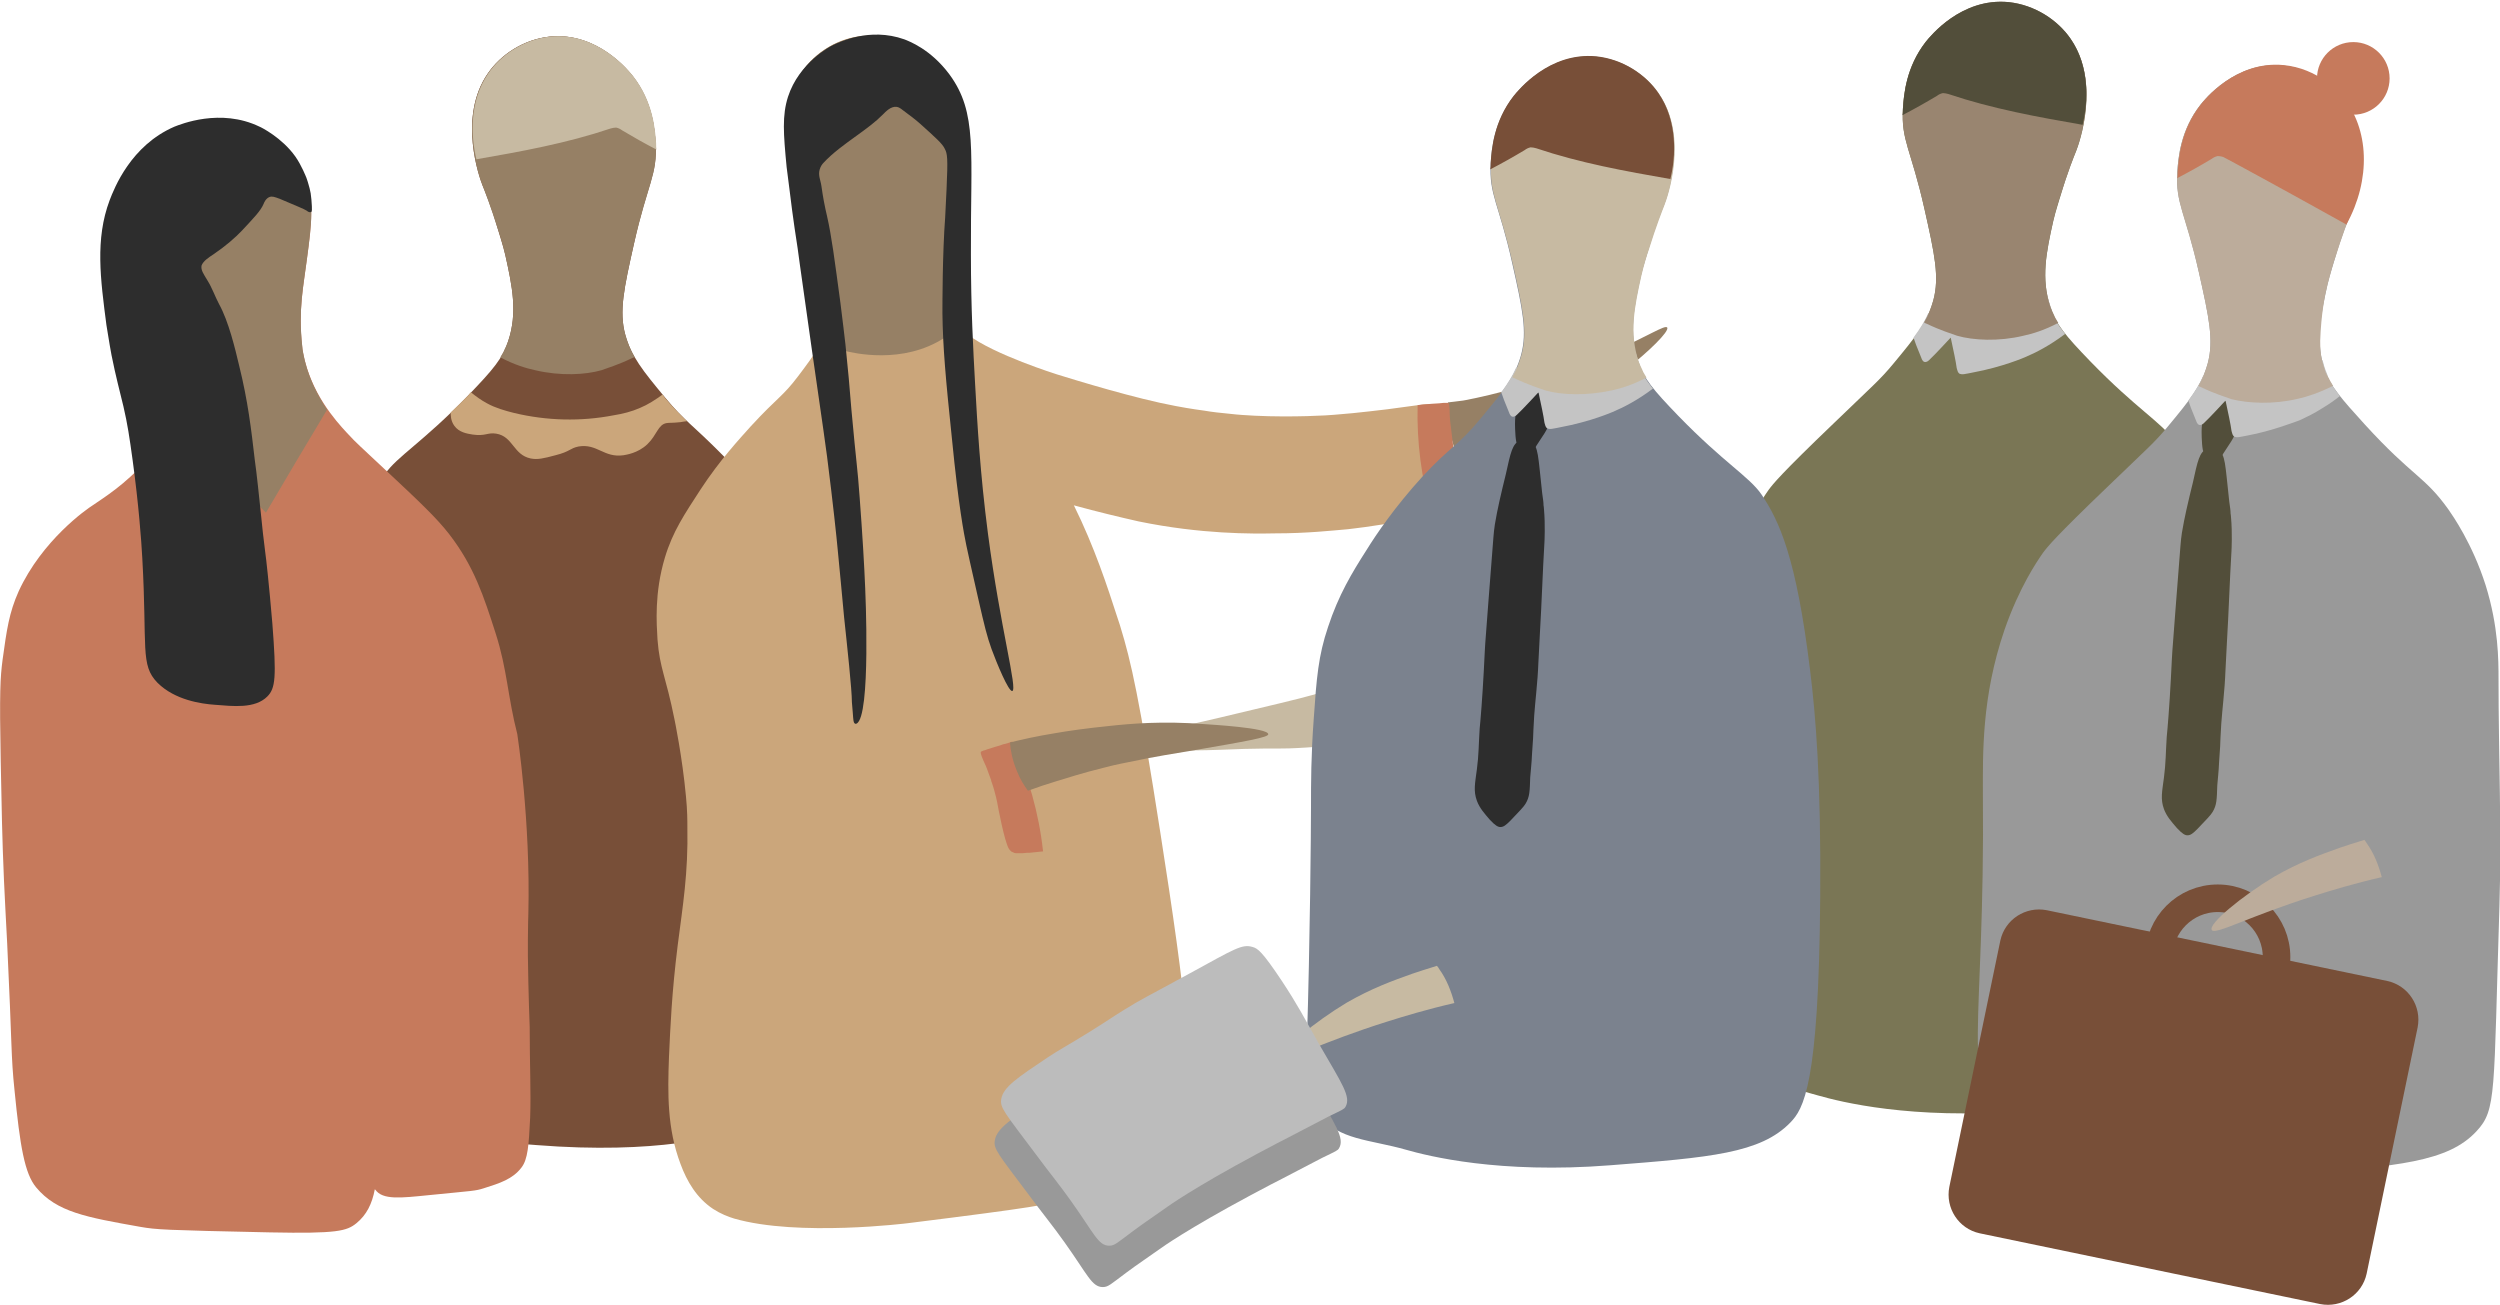
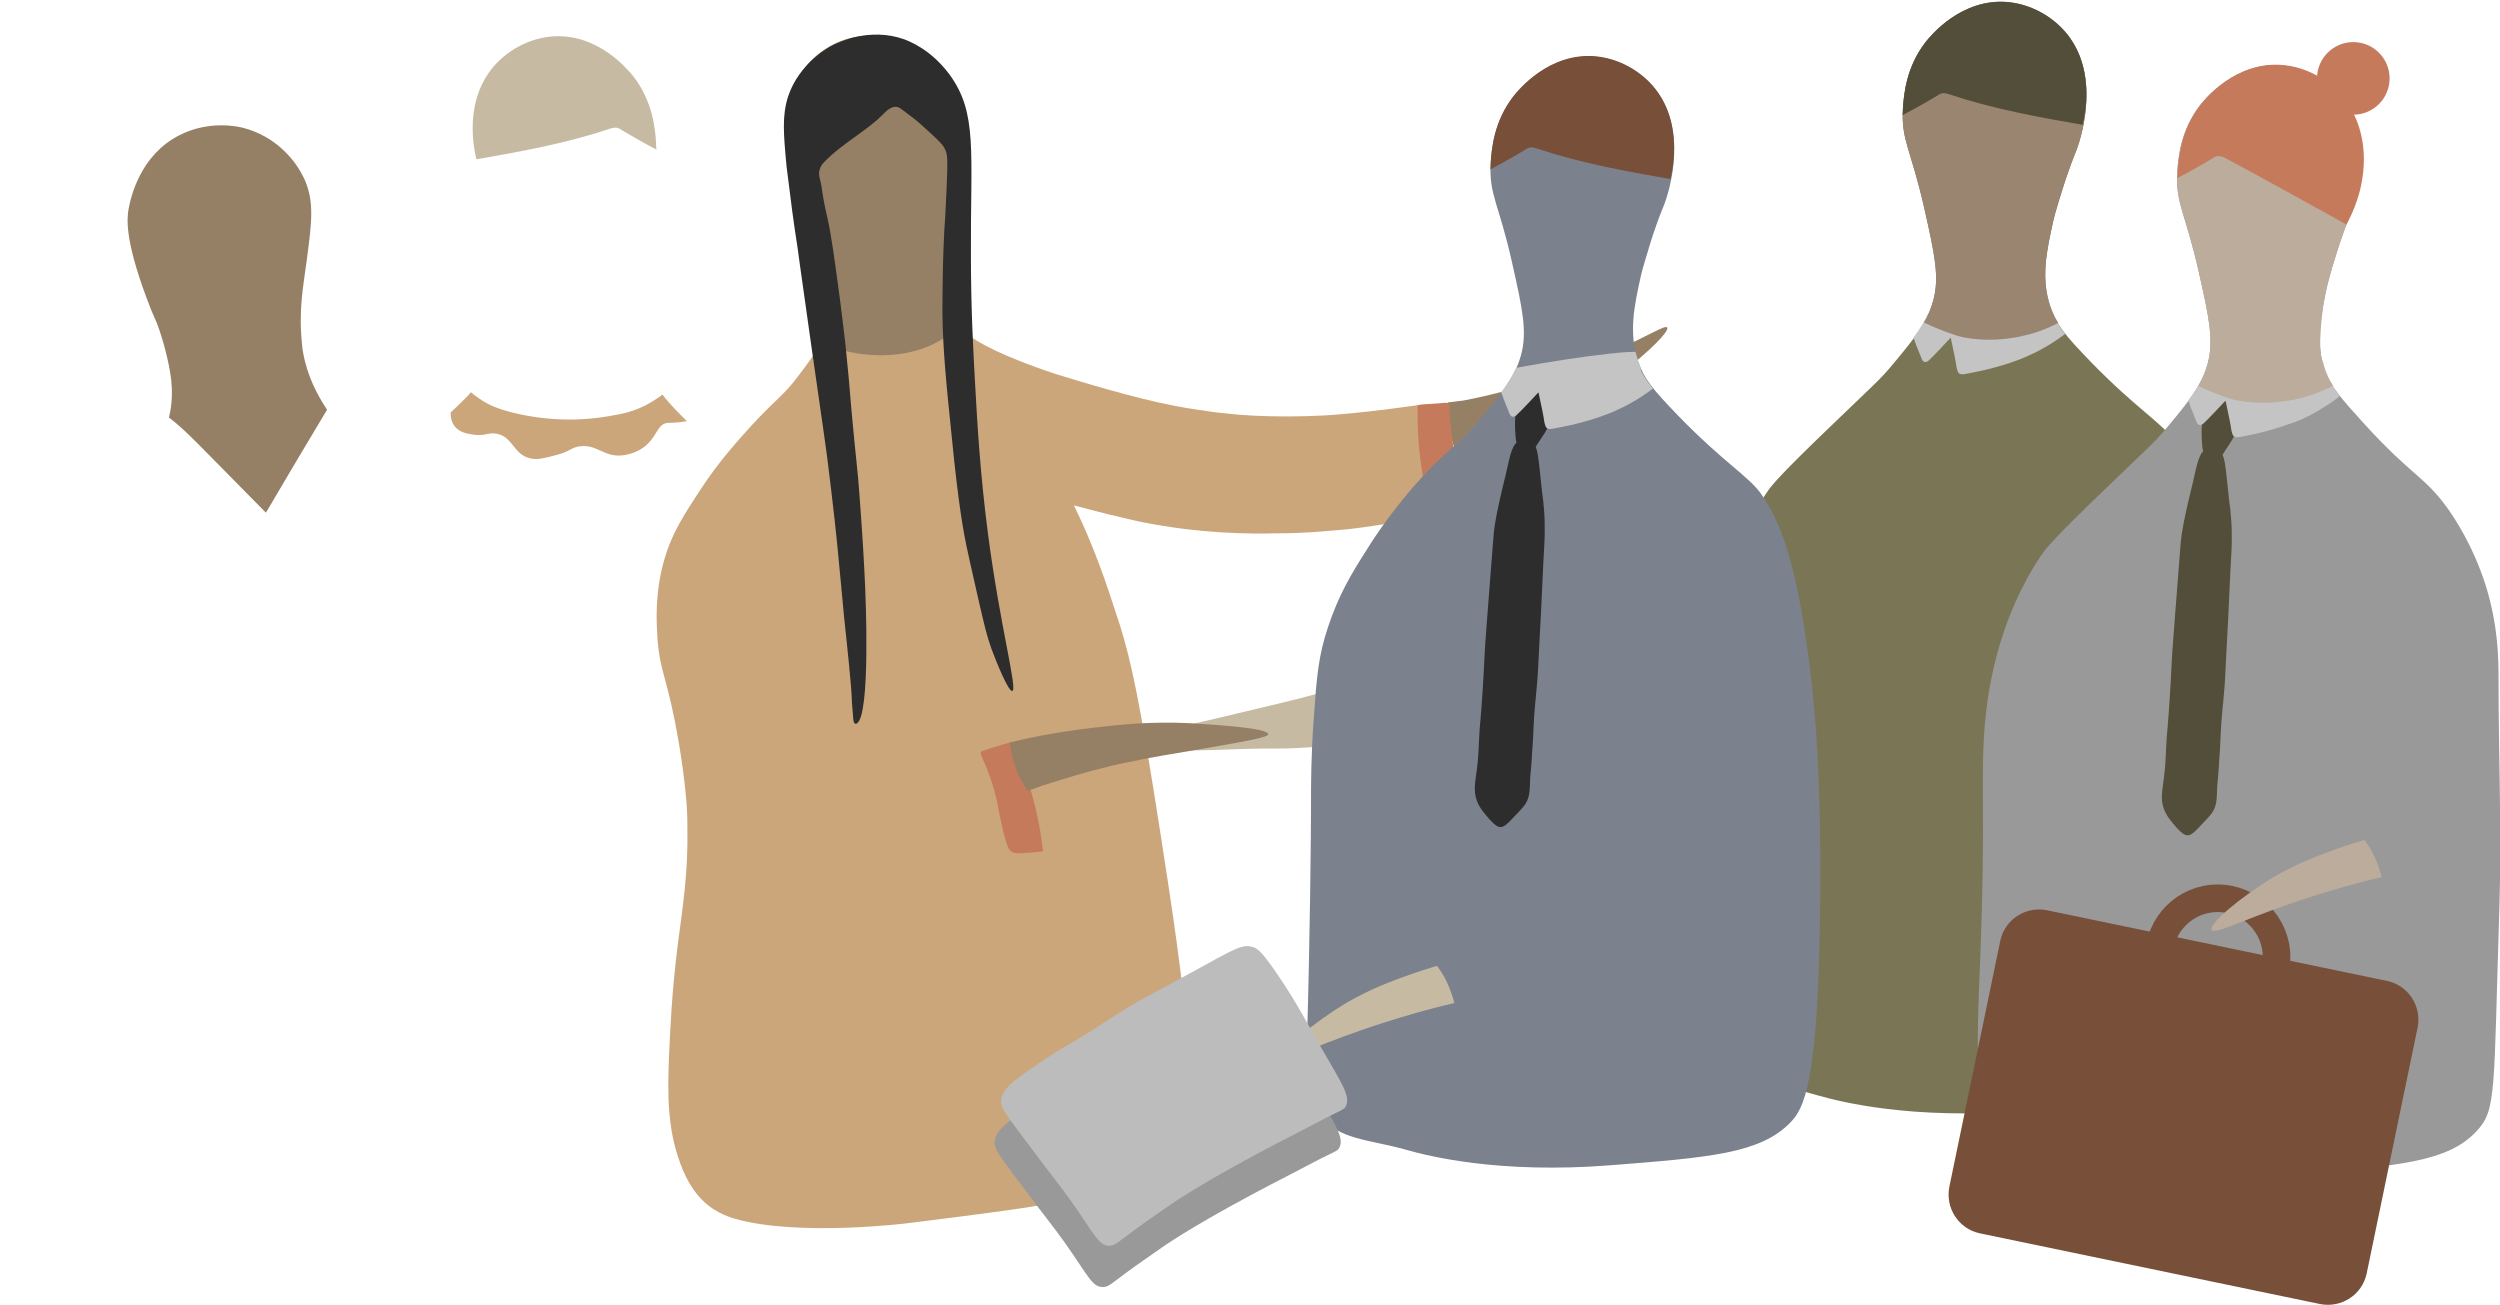
<svg xmlns="http://www.w3.org/2000/svg" version="1.1" x="0px" y="0px" viewBox="0 0 1280 668" xml:space="preserve" id="svg2" width="1280" height="668">
  <title id="title4178">FPIC 2: UNDRIP Negotiations</title>
  <defs id="defs121" />
  <style type="text/css" id="style4">
	.st0{fill:#998570;}
	.st1{fill:#CBA67B;}
	.st2{fill:#9D9878;}
	.st3{fill:#968065;}
	.st4{fill:#BCAC9B;}
	.st5{fill:#2D2D2D;}
	.st6{fill:#C4C4C4;}
	.st7{fill:#BCBCBC;}
	.st8{fill:#7B828E;}
	.st9{fill:#999999;}
	.st10{fill:#C7BAA2;}
	.st11{fill:#524E3A;}
	.st12{fill:#C67A5C;}
	.st13{fill:#7A7655;}
	.st14{fill:#784F38;}
	.st15{fill:none;stroke:#784F38;stroke-width:6;stroke-miterlimit:10;}
</style>
  <g id="oudeman" transform="matrix(2.353,0,0,2.353,-879.163,-367.403)">
-     <path class="st14" d="m 552,288 c -2.8,-9.4 -5.5,-14.2 -7.1,-16.6 -3.4,-5.5 -7,-9.2 -13.7,-15.9 -7.2,-7.3 -8.4,-7.5 -12.8,-12.8 -4.9,-5.9 -7.4,-9 -8.7,-13.7 -1.4,-5.1 -0.3,-10.1 1.9,-19.9 2.9,-13.1 5.1,-14.9 4.7,-21.8 -0.2,-3.1 -0.7,-9.1 -5,-14.6 -0.9,-1.2 -7.7,-9.6 -18,-8.6 -5.7,0.6 -10.7,3.9 -13.5,8 -6.6,9.5 -1.8,22.8 -1.2,24.3 0.5,1.2 1.9,4.6 3.4,9.7 0.2,0.8 1.1,3.4 1.6,5.6 1.5,6.7 2.7,12.5 0.6,18.7 -1.2,3.7 -3.2,6.1 -8.7,11.8 -10,10.3 -15.4,13.2 -18.1,17.1 -3.9,5.8 -7.6,13.7 -10.6,38.3 -1.2,9.7 -2.4,23.6 -2.2,49.5 0.3,41 3.7,46 6.5,48.9 6.5,6.7 17.4,7.6 39.2,9.3 26.5,2.1 40.4,-2 44.5,-3.4 8.5,-2.9 12.7,-4.4 16.6,-8 7.7,-7.2 6.7,-15.1 5.4,-71.4 0,-6.3 -0.2,-19.1 -4.8,-34.5 z" id="path38" style="fill:#784f38" />
-     <path class="st3" d="m 490.1,236.7 c -1.9,-0.4 -4.6,-1.2 -7.6,-2.8 0.2,-0.4 0.5,-0.8 0.7,-1.2 0.2,-0.5 0.4,-0.9 0.6,-1.3 0,0 0.2,-0.5 0.4,-1 2.1,-6.2 0.9,-11.9 -0.6,-18.7 -0.5,-2.2 -1.3,-4.8 -1.6,-5.6 -1.6,-5.1 -2.9,-8.4 -3.4,-9.7 -0.6,-1.5 -5.4,-14.8 1.2,-24.3 2.8,-4.1 7.8,-7.4 13.5,-8 10.3,-1 17,7.4 18,8.6 4.3,5.5 4.8,11.5 5,14.6 0.4,6.9 -1.7,8.7 -4.7,21.8 -2.2,9.8 -3.3,14.8 -1.9,19.9 0.5,1.7 1.1,3.3 2,4.8 -0.1,0.1 -0.3,0.2 -0.6,0.3 -2.9,1.4 -5.5,2.2 -6.6,2.6 -3.5,1 -8.9,1.3 -14.4,0 z" id="path40" style="fill:#968065" />
    <path class="st10" d="m 479.9,172.1 c 2.8,-4.1 7.8,-7.4 13.5,-8 10.3,-1 17,7.4 18,8.6 4.3,5.5 4.8,11.5 5,14.6 0,0.5 0,1 0.1,1.4 -2.5,-1.3 -5,-2.7 -7.5,-4.2 -0.4,-0.3 -0.8,-0.5 -1.3,-0.6 -0.4,0 -0.8,0.1 -1.2,0.2 -9.5,3.2 -19.4,5 -29.2,6.7 -1.2,-5 -1.6,-12.6 2.6,-18.7 z" id="path42" style="fill:#c7baa2" />
    <path class="st1" d="m 509.3,255.2 c 0.5,-0.1 3.1,-0.4 5.2,-2.4 2.1,-2 2.3,-4.3 4.2,-4.6 0.6,-0.1 1.2,0 3,-0.2 0.6,-0.1 1.1,-0.2 1.4,-0.2 -2,-2 -3.1,-3.1 -4.7,-5 -0.2,-0.3 -0.4,-0.5 -0.6,-0.8 -1.5,1.1 -3.2,2.2 -4.9,2.9 -1.8,0.8 -3.8,1.3 -5.7,1.6 -7.2,1.4 -14.6,1.2 -21.7,-0.5 -2,-0.5 -4.1,-1.1 -5.9,-2.1 -1.3,-0.7 -2.4,-1.5 -3.5,-2.4 -0.2,0.2 -0.4,0.4 -0.5,0.6 -1.4,1.4 -2.7,2.7 -3.9,3.8 0,0.6 0,1.8 0.8,2.9 1,1.4 2.7,1.7 4,1.9 2.8,0.4 3.2,-0.5 5.1,-0.2 3.7,0.6 3.7,4.6 7.5,5.4 1.5,0.3 2.8,0 5.4,-0.7 3.2,-0.8 3.1,-1.5 5,-1.9 4.1,-0.7 5.5,2.5 9.8,1.9 z" id="path44" style="fill:#cba67b" />
  </g>
  <g id="manlinks" transform="matrix(2.353,0,0,2.353,-879.163,-367.403)">
-     <path class="st12" d="m 488.9,379.8 c 0,0 -0.3,-7.4 -0.4,-15.7 0,-1.2 0,-2.3 0,-3.3 0,-3.1 0.1,-5.4 0.1,-5.8 0.5,-20.3 -2.4,-39.1 -2.4,-39.1 -2.1,-8.2 -2.2,-14.1 -4.7,-21.9 -2.6,-8.1 -4.7,-14.6 -10.1,-21.6 -2.7,-3.5 -6.5,-7.1 -14.1,-14.2 -5.5,-5.2 -5.8,-5.3 -8.2,-7.9 -2.5,-2.7 -7.8,-8.6 -9.5,-17.3 -0.1,-0.6 -0.2,-1 -0.2,-1.4 -0.9,-8.1 0.3,-13.3 1,-18.9 1.1,-8.2 1.6,-12.5 -0.4,-17.2 -2.2,-5 -6.9,-9.7 -13.3,-11.4 -1.1,-0.3 -7.5,-1.8 -14.1,1.6 -8.4,4.3 -10.5,13.3 -11,16.1 -0.3,1.9 -0.9,6.3 3.9,19.2 1.8,4.9 1.9,4.3 2.8,7 1.5,4.5 2.3,8.4 2.6,11 0.3,3.1 0.4,8.5 -2.7,13.7 -0.3,0.6 -1,1.7 -2.6,3.5 -4.7,5.4 -9.5,8.3 -11.8,9.9 -1.3,0.8 -11,7.6 -16.1,18.7 -2.1,4.7 -2.6,8.4 -3.5,14.9 -0.5,3.9 -0.7,6.8 -0.4,22.3 0.2,10.2 0.3,16.3 0.7,25.6 0.3,6.6 0.3,5.9 0.7,13.8 1.1,22.9 0.8,24.3 1.6,32 1.2,12.2 2.2,18.1 4.7,21.1 4.5,5.4 10.9,6.5 22.7,8.6 3.5,0.6 4.9,0.7 28.2,1.2 14.7,0.3 16.7,-0.3 18.8,-2 2.2,-1.8 3.4,-4.2 4,-7.4 0,0 0,0.1 0.1,0.1 1.6,2.3 5.6,1.8 11.6,1.2 10,-1 10.1,-0.9 12,-1.5 3.5,-1.1 6.3,-2 8.2,-4.5 1.4,-1.8 1.6,-4.8 1.9,-10.9 0.2,-5.6 -0.1,-11.2 -0.1,-19.5 z" id="path47" style="fill:#c67a5c" />
    <path class="st3" d="m 439.6,232.9 c -0.1,-0.6 -0.2,-1 -0.2,-1.4 -0.9,-8.1 0.3,-13.3 1,-18.9 1.1,-8.2 1.6,-12.5 -0.4,-17.2 -2.2,-5 -6.9,-9.7 -13.3,-11.4 -1.1,-0.3 -7.5,-1.8 -14.1,1.6 -8.4,4.3 -10.5,13.3 -11,16.1 -0.3,1.9 -0.9,6.3 3.9,19.2 1.8,4.9 1.9,4.3 2.8,7 1.5,4.5 2.3,8.4 2.6,11 0.2,2 0.3,4.9 -0.5,8.1 2.4,1.8 4.6,4 6.7,6.1 4.8,4.9 9.6,9.7 14.4,14.6 4.4,-7.5 8.8,-14.9 13.3,-22.4 -2.1,-3.2 -4.3,-7.3 -5.2,-12.4 z" id="path49" style="fill:#968065" />
-     <path class="st5" d="m 420.2,211.4 c 2.5,-1.7 4.7,-3.6 6.1,-5.1 2.6,-2.8 4,-4.2 4.7,-5.8 0.1,-0.3 0.5,-1.2 1.3,-1.5 0.6,-0.2 1.1,0 2.2,0.4 3.5,1.5 5.3,2.2 5.9,2.6 0.2,0.2 0.6,0.4 0.9,0.3 0.2,-0.1 0.3,-0.3 0.1,-2.7 -0.1,-1.2 -0.2,-1.7 -0.4,-2.5 -0.1,-0.3 -0.3,-1.2 -0.7,-2.3 -0.1,-0.2 -1,-2.6 -2.4,-4.6 -2.9,-4.1 -7.5,-6.4 -7.8,-6.5 -8.5,-4.1 -17.2,-0.5 -18.5,0 -9.5,4.1 -13.1,13.4 -14.1,16 -3.2,8.5 -2,17.2 -0.7,27.2 0.5,3.3 1.1,6.5 1.1,6.5 1,5 1.7,7.4 2.6,11.2 0.9,3.9 1.3,6.6 2,11.7 1.3,9.5 1.9,17.5 2.1,21.3 1.1,19.5 -0.5,23.2 3.3,27.1 3.8,3.8 9.6,4.6 12.5,4.8 3.9,0.3 8.7,0.9 11.4,-1.8 1.8,-1.8 2,-4.2 1.1,-15.9 -0.7,-8.3 -1.4,-14.6 -1.5,-15.1 -0.6,-4.7 -0.6,-5.1 -0.9,-7.9 -0.4,-3.9 -1.1,-10.5 -1.4,-12.4 -0.8,-6.9 -1.5,-12.9 -3.4,-20.6 -0.9,-3.8 -2.3,-9.7 -4.4,-13.5 -0.9,-1.7 -1.5,-3.5 -2.5,-5.1 -0.9,-1.5 -1.5,-2.3 -1.3,-3.3 0.4,-1 1.5,-1.7 2.7,-2.5 z" id="path51" style="fill:#2d2d2d" />
+     <path class="st5" d="m 420.2,211.4 z" id="path51" style="fill:#2d2d2d" />
  </g>
  <g id="leider" transform="matrix(2.353,0,0,2.353,-879.163,-367.403)">
    <path class="st3" d="m 710.4,246.8 c -4.8,2.2 -8.6,3.8 -10.7,4.6 -3.5,1.3 -6.7,2.2 -9.4,2.9 -0.5,-1.5 -1.1,-3.4 -1.4,-5.7 -0.2,-1.8 -0.3,-3.5 -0.2,-4.9 0.8,-0.1 1.9,-0.2 3.3,-0.4 1.3,-0.2 2.3,-0.5 3,-0.6 3.2,-0.7 8.3,-1.9 14.8,-4.1 6.4,-2.2 11.9,-4.6 14.3,-5.7 8.3,-3.7 11.8,-6.1 12.3,-5.5 0.6,0.8 -4.3,5.5 -8.7,8.9 -7.2,5.5 -13.7,8.8 -17.3,10.5 z" id="path54" style="fill:#968065" />
    <path class="st1" d="m 688.5,254.9 c -0.4,-5.7 0.7,-8.2 -1,-9.9 -1.6,-1.6 -4,-0.8 -12,0.2 -0.3,0 -6.1,0.8 -11.6,1.2 -0.8,0.1 -9,0.6 -17.2,0.2 -1.9,-0.1 -3.6,-0.2 -5.3,-0.4 -2.1,-0.2 -4,-0.4 -5.7,-0.7 0,0 -3.1,-0.4 -6.2,-1 -8.7,-1.6 -21.7,-5.6 -25.9,-6.9 0,0 -13.7,-4.3 -19.3,-8.6 -1,-0.8 -3.4,-2.6 -4.5,-5.8 -0.3,-0.9 -0.4,-1.7 -0.5,-2.2 -0.2,-4.3 -0.1,-7.9 0,-10.3 0.1,-1.8 0.2,-2.6 0.7,-8.1 0.3,-2.9 0.6,-7.3 0.7,-8.6 0.7,-9.2 1.2,-15 -1.7,-20.1 -2.8,-5.1 -9.1,-10.2 -16.8,-10 -6,0.2 -11.2,3.7 -13.9,7.7 -4.2,6.1 -3.3,14 -2.8,18.4 0.1,0.7 0.2,1.4 0.3,2 1.4,7.2 3.1,11.7 4.7,16.1 2.9,8.3 4.4,12.4 3.8,16.5 -0.7,5 -3.3,8.5 -7,13.4 -3.4,4.5 -4.4,4.5 -10.3,10.9 -2.5,2.8 -6.7,7.3 -10.9,13.7 -3.5,5.4 -6.1,9.2 -7.8,14.9 -2.3,7.7 -1.8,14.3 -1.6,17.8 0.5,6.4 1.8,7.9 3.7,17.4 0,0 1.7,8.1 2.5,16.8 0.3,3 0.3,5.3 0.3,6.6 0.2,10.1 -1,17.1 -2.1,25.7 -1.3,10.4 -1.6,17.8 -1.9,24.3 -0.3,8 -0.4,15.6 2.5,23.3 1.4,3.8 3.5,7.4 7.1,9.8 1.7,1.1 3.3,1.7 4.6,2.1 13.9,4 37.8,1 37.8,1 28.9,-3.6 29.7,-4 33.6,-5 9.1,-2.4 17.4,-5.4 23,-13 0,0 1.4,-1.7 2.3,-3.7 3.2,-6.8 2.9,-17.7 -2.1,-51 -5.3,-35 -7.5,-46.3 -9.7,-54.1 -0.7,-2.5 -1.4,-4.7 -1.5,-4.9 -2.2,-6.8 -5,-15.4 -9.5,-24.5 5.1,1.4 10.1,2.6 14.1,3.5 13.6,2.8 24.7,2.7 29.7,2.6 6.9,0 12.3,-0.6 15.8,-0.9 0.7,-0.1 5.7,-0.6 11.8,-1.8 2.3,-0.5 4.5,-1 7.2,-2.1 1.9,-0.8 3.4,-1.6 4.5,-2.3 -0.5,-2.1 -1.6,-5.7 -1.9,-10.2 z" id="path56" style="fill:#cba67b" />
    <path class="st12" d="m 682.1,244.3 c -0.2,8 0.8,16 3.1,23.7 1.1,-0.3 1.9,-0.6 2.6,-0.8 0.3,-0.1 0.7,-0.2 1.4,-0.5 0.7,-0.3 0.9,-0.4 1.2,-0.5 0.3,-0.2 0.5,-0.3 0.6,-0.4 0,0 0.1,-0.1 0.2,-0.2 0.1,-0.2 0.2,-0.4 0.3,-0.7 1,-2.8 -0.4,-4.7 -1.3,-9.4 -0.2,-1.1 -0.4,-2.4 -0.7,-5.1 -0.3,-2.3 -0.4,-3.4 -0.4,-3.7 0,0 0,-2.8 -0.3,-2.9 0,0 0,0 -0.2,0 -0.3,0 -0.4,0 -0.6,0 -0.1,0 -0.4,0 -1.2,0.1 -0.5,0 -1,0.1 -1.6,0.1 -0.4,0 -0.7,0.1 -1.2,0.1 -0.5,0 -1.1,0.1 -1.9,0.2 z" id="path58" style="fill:#c67a5c" />
    <path class="st12" d="m 593.9,317.5 c 3.5,7.5 5.8,15.6 6.7,23.9 -1.1,0.1 -2.1,0.2 -2.9,0.3 -0.4,0 -0.8,0 -1.6,0.1 -0.8,0 -1,0 -1.3,0 -0.3,0 -0.6,-0.1 -0.7,-0.2 -0.1,0 -0.2,-0.1 -0.3,-0.1 0,0 -0.3,-0.2 -0.6,-0.6 -1,-1.5 -2.5,-9.7 -2.5,-9.7 0,-0.1 -0.5,-2.7 -1.3,-4.9 -0.1,-0.2 -0.1,-0.3 -0.1,-0.4 -0.8,-2.2 -1.2,-3.3 -1.3,-3.4 -0.4,-0.9 -1.2,-2.6 -0.9,-2.8 0,0 0,0 0.2,-0.1 0.3,-0.1 0.4,-0.2 0.6,-0.2 0.1,0 0.4,-0.2 1.2,-0.4 0.5,-0.2 1,-0.3 1.6,-0.5 0.4,-0.1 0.7,-0.2 1.2,-0.4 0.6,-0.1 1.2,-0.3 2,-0.6 z" id="path60" style="fill:#c67a5c" />
    <path class="st3" d="m 582.2,227.3 c -0.9,-1 -1.9,-2.3 -2.5,-4 -0.3,-0.9 -0.4,-1.7 -0.5,-2.2 -0.2,-4.3 -0.1,-7.9 0,-10.3 0.1,-1.8 0.2,-2.6 0.7,-8.1 0.3,-2.9 0.6,-7.3 0.7,-8.6 0.7,-9.2 1.2,-15 -1.7,-20.1 -2.8,-5.1 -9.1,-10.2 -16.8,-10 -6,0.2 -11.2,3.7 -13.9,7.7 -4.2,6.1 -3.3,14 -2.8,18.4 0.1,0.7 0.2,1.4 0.3,2 1.4,7.2 3.1,11.7 4.7,16.1 2.9,8.3 4.4,12.4 3.8,16.5 -0.3,2.2 -1,4 -1.9,5.9 2.2,1 4,1.6 5.2,1.9 1.6,0.4 12.6,3.1 21.7,-2.9 1.5,-0.9 2.5,-1.9 3,-2.3 z" id="path62" style="fill:#968065" />
    <path class="st5" d="m 574,183.2 c 0,0 -1.2,-1.1 -3,-2.4 -1.2,-0.9 -1.6,-1.3 -2.2,-1.4 -1.3,-0.2 -2.4,1 -3.1,1.7 -1.6,1.6 -3.2,2.8 -6.4,5.1 -1.5,1.1 -4.5,3.2 -6.5,5.4 -0.2,0.2 -0.6,0.7 -0.8,1.4 -0.4,1.3 0.2,2.3 0.4,3.8 0.3,2.2 0.7,4.3 1.2,6.4 1,4.4 1.6,9.2 2.9,18.8 0.5,4.1 0.9,7.2 1.1,9.1 0.6,5.7 0.9,9.3 1.3,14.2 1.1,12.1 1.3,12.2 1.8,19.2 0.6,8 1,14.7 1.2,19.7 0,0 1.3,28 -1.9,29.4 -0.2,0.1 -0.3,0 -0.3,0 -0.4,-0.1 -0.4,-1.1 -0.5,-2.3 -0.1,-1.3 -0.2,-2.2 -0.2,-2.4 0,-2.7 -1,-11.9 -1.7,-18.5 -0.8,-8.2 -0.6,-6.9 -1.4,-14.8 -0.2,-2.2 -1,-9.9 -2.3,-20.1 -0.6,-4.3 -0.5,-3.9 -3.3,-23.2 -3.2,-22.4 -2.7,-19.4 -3.1,-22.1 -0.2,-1.3 -1,-6.3 -1.8,-13 -0.3,-2.5 -0.5,-3.8 -0.6,-4.7 -0.7,-7.3 -1,-11.2 0.3,-15.3 2.4,-7.4 9.2,-11 9.9,-11.3 1.1,-0.5 7.8,-3.9 15.4,-1.2 1,0.4 5.7,2.1 9.8,7.6 6.2,8.4 4.6,16.8 4.7,39.2 0,11.8 0.5,20.7 0.9,28 0.5,9 1.1,19.6 2.8,32.7 2.7,20.6 6.5,34 5.3,34.3 -0.8,0.2 -3.4,-6.1 -4.5,-9.1 -1,-2.8 -1.5,-4.8 -3,-11.4 -1.5,-6.7 -2.3,-10.1 -2.5,-11.2 -0.5,-2.4 -1.7,-8.6 -3.1,-22.9 -1.4,-13.4 -2,-20.1 -2.1,-27.6 0,-1.8 0,-13 0.6,-20.9 0.1,-2 0.2,-4.1 0.3,-6.1 0.3,-6.7 0.2,-7.7 -0.4,-8.8 -0.5,-1.1 -2.1,-2.5 -5.2,-5.3 z" id="path64" style="fill:#2d2d2d" />
  </g>
  <g id="manrechtsmidden" transform="matrix(2.353,0,0,2.353,-879.163,-367.403)">
    <path class="st13" d="m 750.1,279.5 c 3.2,-9.2 7,-14.8 8.4,-16.8 0.9,-1.2 2.4,-3.2 14.3,-14.6 8.5,-8.2 9.9,-9.3 12.8,-12.8 4.9,-5.9 7.4,-9 8.7,-13.7 1.4,-5.1 0.3,-10.1 -1.9,-19.9 -2.9,-13.1 -5.1,-14.9 -4.7,-21.8 0.2,-3.1 0.7,-9.1 5,-14.6 0.9,-1.2 7.7,-9.6 18,-8.6 5.7,0.6 10.7,3.9 13.5,8 6.6,9.5 1.8,22.8 1.2,24.3 -0.5,1.2 -1.9,4.6 -3.4,9.7 -0.2,0.8 -1.1,3.4 -1.6,5.6 -1.5,6.7 -2.7,12.5 -0.6,18.7 1.2,3.7 3.2,6.1 8.7,11.8 10,10.3 15.4,13.2 18.1,17.1 3.9,5.8 7.6,13.7 10.6,38.3 1.2,9.7 2.4,23.6 2.2,49.5 -0.3,41 -3.7,46 -6.5,48.9 -6.5,6.7 -17.4,7.6 -39.2,9.3 -24.2,1.9 -39.6,-2 -44.5,-3.4 -10.1,-2.8 -15.1,-4.3 -18.7,-7.5 -10.1,-9.1 -4.5,-20 -5,-71.9 -0.2,-8.6 -0.5,-21 4.6,-35.6 z" id="path67" style="fill:#7a7655" />
    <path class="st6" d="m 819.8,222.8 c -0.2,-0.7 -0.4,-1.4 -0.6,-2 -1.9,0 -3.8,0.2 -5.7,0.4 -6.3,0.7 -12.5,1.7 -18.7,2.8 -0.5,0.1 -1.1,0.2 -1.6,0.3 -0.8,1.8 -1.8,3.4 -3.2,5.3 0.1,0.4 0.9,2.5 1.7,4.4 0.1,0.3 0.3,0.8 0.7,0.9 0.4,0.1 0.8,-0.2 1,-0.4 1.3,-1.2 4.4,-4.6 4.7,-4.9 0.6,2.8 1.1,5.1 1.3,6.6 0.1,0.3 0.2,1.1 0.7,1.3 0,0 0,0 0,0 0.6,0.2 1.1,0 1.8,-0.1 0.5,-0.1 0.6,-0.1 1,-0.2 6.5,-1.2 11.3,-3.3 11.3,-3.3 2.4,-1 5.5,-2.6 8.8,-5.1 -0.3,-0.4 -1.7,-2.1 -2.6,-3.9 -0.1,-0.6 -0.3,-1.3 -0.6,-2.1 z" id="path69" style="fill:#c4c4c4" />
    <path class="st0" d="m 813.9,229.2 c 1.9,-0.4 4.6,-1.2 7.6,-2.8 -0.2,-0.4 -0.5,-0.8 -0.7,-1.2 -0.2,-0.5 -0.4,-0.9 -0.6,-1.3 0,0 -0.2,-0.5 -0.4,-1 -2.1,-6.2 -0.9,-11.9 0.6,-18.7 0.5,-2.2 1.3,-4.8 1.6,-5.6 1.6,-5.1 2.9,-8.4 3.4,-9.7 0.6,-1.5 5.4,-14.8 -1.2,-24.3 -2.8,-4.1 -7.8,-7.4 -13.5,-8 -10.3,-1 -17,7.4 -18,8.6 -4.3,5.5 -4.8,11.5 -5,14.6 -0.4,6.9 1.7,8.7 4.7,21.8 2.2,9.8 3.3,14.8 1.9,19.9 -0.5,1.7 -1.1,3.3 -2,4.8 0.1,0.1 0.3,0.2 0.6,0.3 2.9,1.4 5.5,2.2 6.6,2.6 3.5,1 9,1.3 14.4,0 z" id="path71" style="fill:#998570" />
    <path class="st11" d="m 824.2,164.6 c -2.8,-4.1 -7.8,-7.4 -13.5,-8 -10.3,-1 -17,7.4 -18,8.6 -4.3,5.5 -4.8,11.5 -5,14.6 0,0.5 0,1 -0.1,1.4 2.5,-1.3 5,-2.7 7.5,-4.2 0.4,-0.3 0.8,-0.5 1.3,-0.6 0.4,0 0.8,0.1 1.2,0.2 9.5,3.2 19.4,5 29.2,6.7 1.2,-4.9 1.6,-12.6 -2.6,-18.7 z" id="path73" style="fill:#524e3a" />
  </g>
  <g id="vrouw" transform="matrix(2.353,0,0,2.353,-879.163,-367.403)">
    <path class="st9" d="m 809.8,293.2 c 3.2,-9.2 7,-14.8 8.4,-16.8 0.9,-1.2 2.4,-3.2 14.3,-14.6 8.5,-8.2 9.9,-9.3 12.8,-12.8 4.9,-5.9 7.4,-9 8.7,-13.7 1.4,-5.1 0.3,-10.1 -1.9,-19.9 -2.9,-13.1 -5.1,-14.9 -4.7,-21.8 0.2,-3.1 0.7,-9.1 5,-14.6 0.9,-1.2 7.7,-9.6 18,-8.6 5.7,0.6 10.7,3.9 13.5,8 6.6,9.5 1.8,22.8 1.2,24.3 -0.5,1.2 -1.9,4.6 -3.4,9.7 -0.2,0.8 -1.1,3.4 -1.6,5.6 -1.5,6.7 -2.7,12.5 -0.6,18.7 1.1,3.3 3.6,6.2 8.7,11.8 10.4,11.4 13,11.2 18.2,18.5 0.9,1.3 5.2,7.4 8.1,16.5 2.8,9 2.8,16.3 2.8,20.4 0,16.5 0.7,32.9 0.2,49.4 -1.3,40.9 -0.6,44.3 -5,49 -6.2,6.7 -17.2,7.6 -39.2,9.3 -24.2,1.9 -39.6,-2 -44.5,-3.4 -10.1,-2.8 -15.1,-4.3 -18.7,-7.5 -10.1,-9.1 -4.5,-20 -5,-71.9 0,-8.6 -0.3,-21 4.7,-35.6 z" id="path76" style="fill:#999999" />
    <path class="st11" d="m 853.2,247 c -0.3,0.6 -0.7,1.6 -0.4,5.8 0.1,0.9 0.1,1.6 0.6,2 0.3,0.2 0.6,0.3 1,0.3 0.6,0.1 1.2,0.2 1.7,0.3 0.3,0 0.5,0.1 0.8,0 0.2,-0.1 0.4,-0.3 0.4,-0.4 1.5,-2.4 2.3,-3.1 3.3,-6 0.3,-0.8 0.3,-1.1 0.4,-1.3 0.1,-1.7 -1,-3 -1.4,-3.3 -0.2,-0.2 -0.5,-0.4 -0.8,-0.5 -0.1,0 -0.3,0 -0.4,-0.1 -0.1,-0.1 -0.2,-0.2 -0.3,-0.3 -0.3,-0.2 -1.2,-0.4 -2.1,0 -1,0.4 -1.5,1.3 -2.4,2.8 -0.1,0.3 -0.2,0.5 -0.4,0.7 z" id="path78" style="fill:#524e3a" />
    <circle class="st12" cx="885.7" cy="173.2" r="7.9" id="circle80" style="fill:#c67a5c" />
    <path class="st6" d="m 879.6,236.5 c -0.1,-0.4 -0.3,-0.8 -0.3,-1 -0.1,-0.3 -0.2,-0.7 -0.3,-1 -1.9,0 -3.8,0.2 -5.7,0.4 -6.3,0.7 -12.5,1.7 -18.7,2.8 -0.5,0.1 -1.1,0.2 -1.6,0.3 -0.8,1.8 -1.8,3.4 -3.2,5.3 0.1,0.4 0.9,2.5 1.7,4.4 0.1,0.3 0.3,0.8 0.7,0.9 0.4,0.1 0.8,-0.2 1,-0.4 1.3,-1.2 4.4,-4.6 4.7,-4.9 0.6,2.8 1.1,5.1 1.3,6.6 0.1,0.3 0.2,1.1 0.7,1.3 0,0 0,0 0,0 0.6,0.2 1.1,0 1.8,-0.1 0.5,-0.1 0.6,-0.1 1,-0.2 5.1,-0.9 11.3,-3.3 11.3,-3.3 1.5,-0.7 3.2,-1.5 4.9,-2.6 1.5,-0.9 2.8,-1.8 3.9,-2.7 -0.8,-1 -1.7,-2.2 -2.6,-3.8 0,-0.6 -0.3,-1.3 -0.6,-2 z" id="path82" style="fill:#c4c4c4" />
    <path class="st4" d="m 873.7,242.9 c 1.9,-0.4 4.6,-1.3 7.6,-2.8 -0.2,-0.4 -0.5,-0.8 -0.7,-1.2 -0.2,-0.5 -0.5,-0.9 -0.7,-1.3 -0.1,-0.2 -0.3,-0.6 -0.4,-1 -0.1,-0.4 -0.4,-1.2 -0.7,-2.5 -0.2,-0.9 -0.3,-2.2 -0.3,-3.8 0.2,-5.8 1,-9.9 1.6,-12.3 0.6,-2.3 1.5,-5.5 1.6,-5.6 1.6,-5.1 2.9,-8.4 3.4,-9.7 0.6,-1.5 5.4,-14.8 -1.2,-24.3 -2.8,-4.1 -7.8,-7.4 -13.5,-8 -10.3,-1 -17,7.4 -18,8.6 -4.3,5.5 -4.8,11.5 -5,14.6 -0.4,6.9 1.7,8.7 4.7,21.8 2.2,9.8 3.3,14.8 1.9,19.9 -0.5,1.7 -1.1,3.3 -2,4.8 0.1,0.1 0.3,0.2 0.6,0.3 2.9,1.4 5.5,2.2 6.6,2.6 3.6,0.9 9.1,1.2 14.5,-0.1 z" id="path84" style="fill:#bcac9b" />
    <path class="st12" d="m 883.3,177.1 c -0.7,-0.9 -5.3,-6.1 -12.8,-6.8 -10.4,-1 -17.3,7.7 -18,8.6 -4.3,5.5 -4.8,11.5 -5,14.6 0,0.5 0,1 -0.1,1.4 2.5,-1.3 5,-2.7 7.5,-4.2 0.4,-0.3 0.8,-0.5 1.3,-0.6 0,0 0.6,0 1.2,0.2 1,0.5 11.9,6.4 26.8,14.7 5.4,-9.8 5,-20.9 -0.9,-27.9 z" id="path86" style="fill:#c67a5c" />
    <path class="st11" d="m 856.3,254.1 c 1.6,0.9 1.5,3 2.4,11.1 0.2,1.5 0.3,2 0.3,2.7 0,0 0.1,0.5 0.1,0.9 0.3,3.3 0.1,7.1 0.1,7.1 -0.4,6.7 -0.6,13.3 -1,20 -0.4,7 -0.3,6.7 -0.5,9.4 -0.4,5.2 -0.7,6.7 -0.9,11.4 0,0.7 -0.1,2.6 -0.3,5.2 -0.1,2.4 -0.3,3.7 -0.4,5.2 -0.1,3 -0.1,4.2 -1,5.7 -0.4,0.7 -1.4,1.7 -3.3,3.7 -1,1 -1.5,1.4 -2.2,1.4 -0.5,0 -1.1,-0.3 -2.3,-1.6 -1.2,-1.4 -2.2,-2.5 -2.8,-4.1 -0.8,-2.2 -0.4,-3.8 0,-6.9 0.4,-2.9 0.4,-5.8 0.6,-8.8 0.2,-1.9 0.6,-6.9 0.9,-12.6 0.2,-3.7 0.2,-4.7 0.5,-8.4 0.1,-1.3 0.1,-1.4 0.5,-6.6 0.2,-3 0.5,-6 0.7,-9 0.4,-4.9 0.4,-5.8 0.7,-7.8 0.3,-1.8 0.6,-3.3 1,-5.1 0.5,-2.3 0.9,-3.8 1.4,-5.9 1,-4.5 1.4,-6.7 3.1,-7.3 1.3,-0.2 2.3,0.3 2.4,0.3 z" id="path88" style="fill:#524e3a" />
    <path class="st14" d="m 878.5,439.9 -74.1,-15.4 c -4.6,-1 -7.5,-5.5 -6.6,-10.1 l 11.1,-53.6 c 1,-4.6 5.5,-7.5 10.1,-6.6 l 74.1,15.4 c 4.6,1 7.5,5.5 6.6,10.1 l -11.1,53.6 c -1,4.6 -5.5,7.5 -10.1,6.6 z" id="path90" style="fill:#784f38" />
    <circle class="st15" cx="856.2" cy="364.4" r="12.8" id="circle92" style="fill:none;stroke:#784f38;stroke-width:6;stroke-miterlimit:10" />
    <path class="st4" d="m 882.8,340.6 c 1.2,-0.4 3,-1 5.3,-1.7 0.2,0.2 0.4,0.5 0.5,0.7 1.6,2.2 2.6,4.8 3.3,7.4 -6.1,1.4 -11,2.9 -14.5,4 -14.4,4.5 -21.8,8.7 -22.5,7.5 -0.8,-1.3 6.6,-7.4 13.6,-11.6 5.4,-3.1 9.8,-4.7 14.3,-6.3 z" id="path94" style="fill:#bcac9b" />
  </g>
  <g id="manpapier" transform="matrix(2.353,0,0,2.353,-879.163,-367.403)">
    <path class="st10" d="m 676,303.1 c -7.1,1.3 -11.4,2.8 -16.9,4.3 -2.8,0.8 -8.7,2.2 -20.5,5 -13.9,3.3 -21.9,4.4 -21.8,5.5 0,0.4 1.5,0.6 2.7,0.8 10,1.2 18.4,0.6 24.9,0.4 7,-0.2 7.3,0.1 13.5,-0.3 6.5,-0.4 6.7,-0.8 11.7,-1.1 13.3,-0.9 16.6,1.4 19.7,-1.5 3.4,-3.2 3.7,-10.1 0.8,-13 -0.8,-0.9 -2.8,-2.2 -14.1,-0.1 z" id="path97" style="fill:#c7baa2" />
    <path class="st8" d="m 662.6,292.6 c 2.3,-7 5.2,-11.8 8.4,-16.8 2.1,-3.4 6.1,-9.3 12.1,-15.9 6.2,-6.7 7.7,-6.6 12.8,-12.8 4.9,-5.9 7.4,-9 8.7,-13.7 1.4,-5.1 0.3,-10.1 -1.9,-19.9 -2.9,-13.1 -5.1,-14.9 -4.7,-21.8 0.2,-3.1 0.7,-9.1 5,-14.6 0.9,-1.2 7.7,-9.6 18,-8.6 5.7,0.6 10.7,3.9 13.5,8 6.6,9.5 1.8,22.8 1.2,24.3 -0.5,1.2 -1.9,4.6 -3.4,9.7 -0.2,0.8 -1.1,3.4 -1.6,5.6 -1.5,6.7 -2.7,12.5 -0.6,18.7 1.2,3.7 3.2,6.1 8.7,11.8 10,10.3 15.4,13.2 18.1,17.1 3.9,5.8 7.6,13.7 10.6,38.3 1.2,9.7 2.4,23.6 2.2,49.5 -0.3,41 -3.7,46 -6.5,48.9 -6.5,6.7 -17.4,7.6 -39.2,9.3 -24.2,1.9 -39.6,-2 -44.5,-3.4 -7.7,-2.2 -14.7,-2.1 -18.7,-7.5 -3.2,-4.3 -3,-9 -2.8,-15.9 0.7,-21.7 0.9,-46.7 0.9,-51.1 0,-5.5 0,-11.1 0.6,-19.3 0.6,-8.8 1,-13.7 3.1,-19.9 z" id="path99" style="fill:#7b828e" />
    <path class="st5" d="m 703.8,245.2 c -0.3,0.6 -0.7,1.6 -0.4,5.8 0.1,0.9 0.1,1.6 0.6,2 0.3,0.2 0.6,0.3 1,0.3 0.6,0.1 1.2,0.2 1.7,0.3 0.3,0 0.5,0.1 0.8,0 0.2,-0.1 0.4,-0.3 0.4,-0.4 1.5,-2.4 2.3,-3.1 3.3,-6 0.3,-0.8 0.3,-1.1 0.4,-1.3 0.1,-1.7 -1,-3 -1.4,-3.3 -0.2,-0.2 -0.5,-0.4 -0.8,-0.5 -0.1,0 -0.3,0 -0.4,-0.1 -0.1,-0.1 -0.2,-0.2 -0.3,-0.3 -0.3,-0.2 -1.2,-0.4 -2.1,0 -1,0.4 -1.5,1.3 -2.4,2.8 -0.2,0.3 -0.3,0.4 -0.4,0.7 z" id="path101" style="fill:#2d2d2d" />
    <path class="st5" d="m 706.8,252.3 c 1.6,0.9 1.5,3 2.4,11.1 0.2,1.5 0.3,2 0.3,2.7 0,0 0.1,0.5 0.1,0.9 0.3,3.3 0.1,7.1 0.1,7.1 -0.4,6.7 -0.6,13.3 -1,20 -0.4,7 -0.3,6.7 -0.5,9.4 -0.4,5.2 -0.7,6.7 -0.9,11.4 0,0.7 -0.1,2.6 -0.3,5.2 -0.1,2.4 -0.3,3.7 -0.4,5.2 -0.1,3 -0.1,4.2 -1,5.7 -0.4,0.7 -1.4,1.7 -3.3,3.7 -1,1 -1.5,1.4 -2.2,1.4 -0.5,0 -1.1,-0.3 -2.3,-1.6 -1.2,-1.4 -2.2,-2.5 -2.8,-4.1 -0.8,-2.2 -0.4,-3.8 0,-6.9 0.4,-2.9 0.4,-5.8 0.6,-8.8 0.2,-1.9 0.6,-6.9 0.9,-12.6 0.2,-3.7 0.2,-4.7 0.5,-8.4 0.1,-1.3 0.1,-1.4 0.5,-6.6 0.2,-3 0.5,-6 0.7,-9 0.4,-4.9 0.4,-5.8 0.7,-7.8 0.3,-1.8 0.6,-3.3 1,-5.1 0.5,-2.3 0.9,-3.8 1.4,-5.9 1,-4.5 1.4,-6.7 3.1,-7.3 1.3,-0.3 2.3,0.3 2.4,0.3 z" id="path103" style="fill:#2d2d2d" />
    <path class="st6" d="m 730.1,234.7 c -0.2,-0.7 -0.4,-1.4 -0.6,-2 -1.9,0 -3.8,0.2 -5.7,0.4 -6.3,0.7 -12.5,1.7 -18.7,2.8 -0.5,0.1 -1.1,0.2 -1.6,0.3 -0.8,1.8 -1.8,3.4 -3.2,5.3 0.1,0.4 0.9,2.5 1.7,4.4 0.1,0.3 0.3,0.8 0.7,0.9 0.4,0.1 0.8,-0.2 1,-0.4 1.3,-1.2 4.4,-4.6 4.7,-4.9 0.6,2.8 1.1,5.1 1.3,6.6 0.1,0.3 0.2,1.1 0.7,1.3 0,0 0,0 0,0 0.6,0.2 1.1,0 1.8,-0.1 0.5,-0.1 0.6,-0.1 1,-0.2 6.5,-1.2 11.3,-3.3 11.3,-3.3 2.4,-1 5.5,-2.6 8.8,-5.1 -0.3,-0.4 -1.7,-2.1 -2.6,-3.9 0,-0.7 -0.3,-1.4 -0.6,-2.1 z" id="path105" style="fill:#c4c4c4" />
-     <path class="st10" d="m 724.3,241.1 c 1.9,-0.4 4.6,-1.2 7.6,-2.8 -0.2,-0.4 -0.5,-0.8 -0.7,-1.2 -0.2,-0.5 -0.4,-0.9 -0.6,-1.3 0,0 -0.2,-0.5 -0.4,-1 -2.1,-6.2 -0.9,-11.9 0.6,-18.7 0.5,-2.2 1.3,-4.8 1.6,-5.6 1.6,-5.1 2.9,-8.4 3.4,-9.7 0.6,-1.5 5.4,-14.8 -1.2,-24.3 -2.8,-4.1 -7.8,-7.4 -13.5,-8 -10.3,-1 -17,7.4 -18,8.6 -4.3,5.5 -4.8,11.5 -5,14.6 -0.4,6.9 1.7,8.7 4.7,21.8 2.2,9.8 3.3,14.8 1.9,19.9 -0.5,1.7 -1.1,3.3 -2,4.8 0.1,0.1 0.3,0.2 0.6,0.3 2.9,1.4 5.5,2.2 6.6,2.6 3.5,1 8.9,1.2 14.4,0 z" id="path107" style="fill:#c7baa2" />
    <path class="st14" d="m 734.5,176.4 c -2.8,-4.1 -7.8,-7.4 -13.5,-8 -10.3,-1 -17,7.4 -18,8.6 -4.3,5.5 -4.8,11.5 -5,14.6 0,0.5 0,1 -0.1,1.4 2.5,-1.3 5,-2.7 7.5,-4.2 0.4,-0.3 0.8,-0.5 1.3,-0.6 0.4,0 0.8,0.1 1.2,0.2 9.5,3.2 19.4,5 29.2,6.7 1.2,-4.9 1.6,-12.6 -2.6,-18.7 z" id="path109" style="fill:#784f38" />
    <path class="st10" d="m 681,368 c 1.2,-0.4 3,-1 5.3,-1.7 0.2,0.2 0.4,0.5 0.5,0.7 1.6,2.2 2.6,4.8 3.3,7.4 -6.1,1.4 -11,2.9 -14.5,4 -14.4,4.5 -21.8,8.7 -22.5,7.5 -0.8,-1.3 6.6,-7.4 13.6,-11.6 5.4,-3.1 9.8,-4.7 14.3,-6.3 z" id="path111" style="fill:#c7baa2" />
    <path class="st9" d="m 631.2,376.9 c -9.3,5.1 -10.4,5.5 -14.4,8 -2.9,1.8 -3.2,2.1 -7.2,4.6 -5.8,3.6 -6.5,3.8 -9.5,5.8 -6.4,4.3 -9.6,6.4 -10,9 -0.3,1.9 0.7,2.9 7.6,12.1 2.5,3.4 5.2,6.7 7.6,10.1 5,7 5.9,9.7 8.3,9.7 1.2,0 1.7,-0.6 5.2,-3.2 2.4,-1.8 5,-3.5 7.5,-5.3 0,0 5.5,-4 19.5,-11.5 3.5,-1.9 6.1,-3.2 6.1,-3.2 3.1,-1.6 6.3,-3.3 9.4,-4.9 3.1,-1.5 3.4,-1.6 3.7,-2.1 1.3,-2.2 -0.8,-5.1 -5.7,-13.6 -3.5,-6.2 -4.7,-8.6 -8.2,-13.9 -4.2,-6.3 -5.2,-7 -6.3,-7.3 -2.3,-0.6 -3.9,0.4 -13.6,5.7 z" id="path113" style="fill:#999999" />
    <path class="st7" d="m 632.6,367.9 c -9.3,5.1 -10.4,5.5 -14.4,8 -2.9,1.8 -3.2,2.1 -7.2,4.6 -5.8,3.6 -6.5,3.8 -9.5,5.8 -6.4,4.3 -9.6,6.4 -10,9 -0.3,1.9 0.7,2.9 7.6,12.1 2.5,3.4 5.2,6.7 7.6,10.1 5,7 5.9,9.7 8.3,9.7 1.2,0 1.7,-0.6 5.2,-3.2 2.4,-1.8 5,-3.5 7.5,-5.3 0,0 5.5,-4 19.5,-11.5 3.5,-1.9 6.1,-3.2 6.1,-3.2 3.1,-1.6 6.3,-3.3 9.4,-4.9 3.1,-1.5 3.4,-1.6 3.7,-2.1 1.3,-2.2 -0.8,-5.1 -5.7,-13.6 -3.5,-6.2 -4.7,-8.6 -8.2,-13.9 -4.2,-6.3 -5.2,-7 -6.3,-7.3 -2.3,-0.7 -3.9,0.4 -13.6,5.7 z" id="path115" style="fill:#bcbcbc" />
    <path class="st3" d="m 615.1,314.1 c -5,0.5 -9.2,1.1 -12,1.6 -3.7,0.6 -6.9,1.3 -9.7,2 0.1,1.6 0.5,3.8 1.5,6.2 0.7,1.8 1.6,3.2 2.4,4.3 2.2,-0.8 4.3,-1.5 6.3,-2.1 2.3,-0.7 5.7,-1.8 10.2,-2.9 1.1,-0.3 2.7,-0.7 5.3,-1.2 6.1,-1.3 10.2,-1.9 14.9,-2.7 10.4,-1.8 15.7,-2.7 15.6,-3.4 0,-1.4 -12.7,-2.1 -14,-2.2 -8.9,-0.7 -15.9,-0.1 -20.5,0.4 z" id="path117" style="fill:#968065" />
  </g>
</svg>